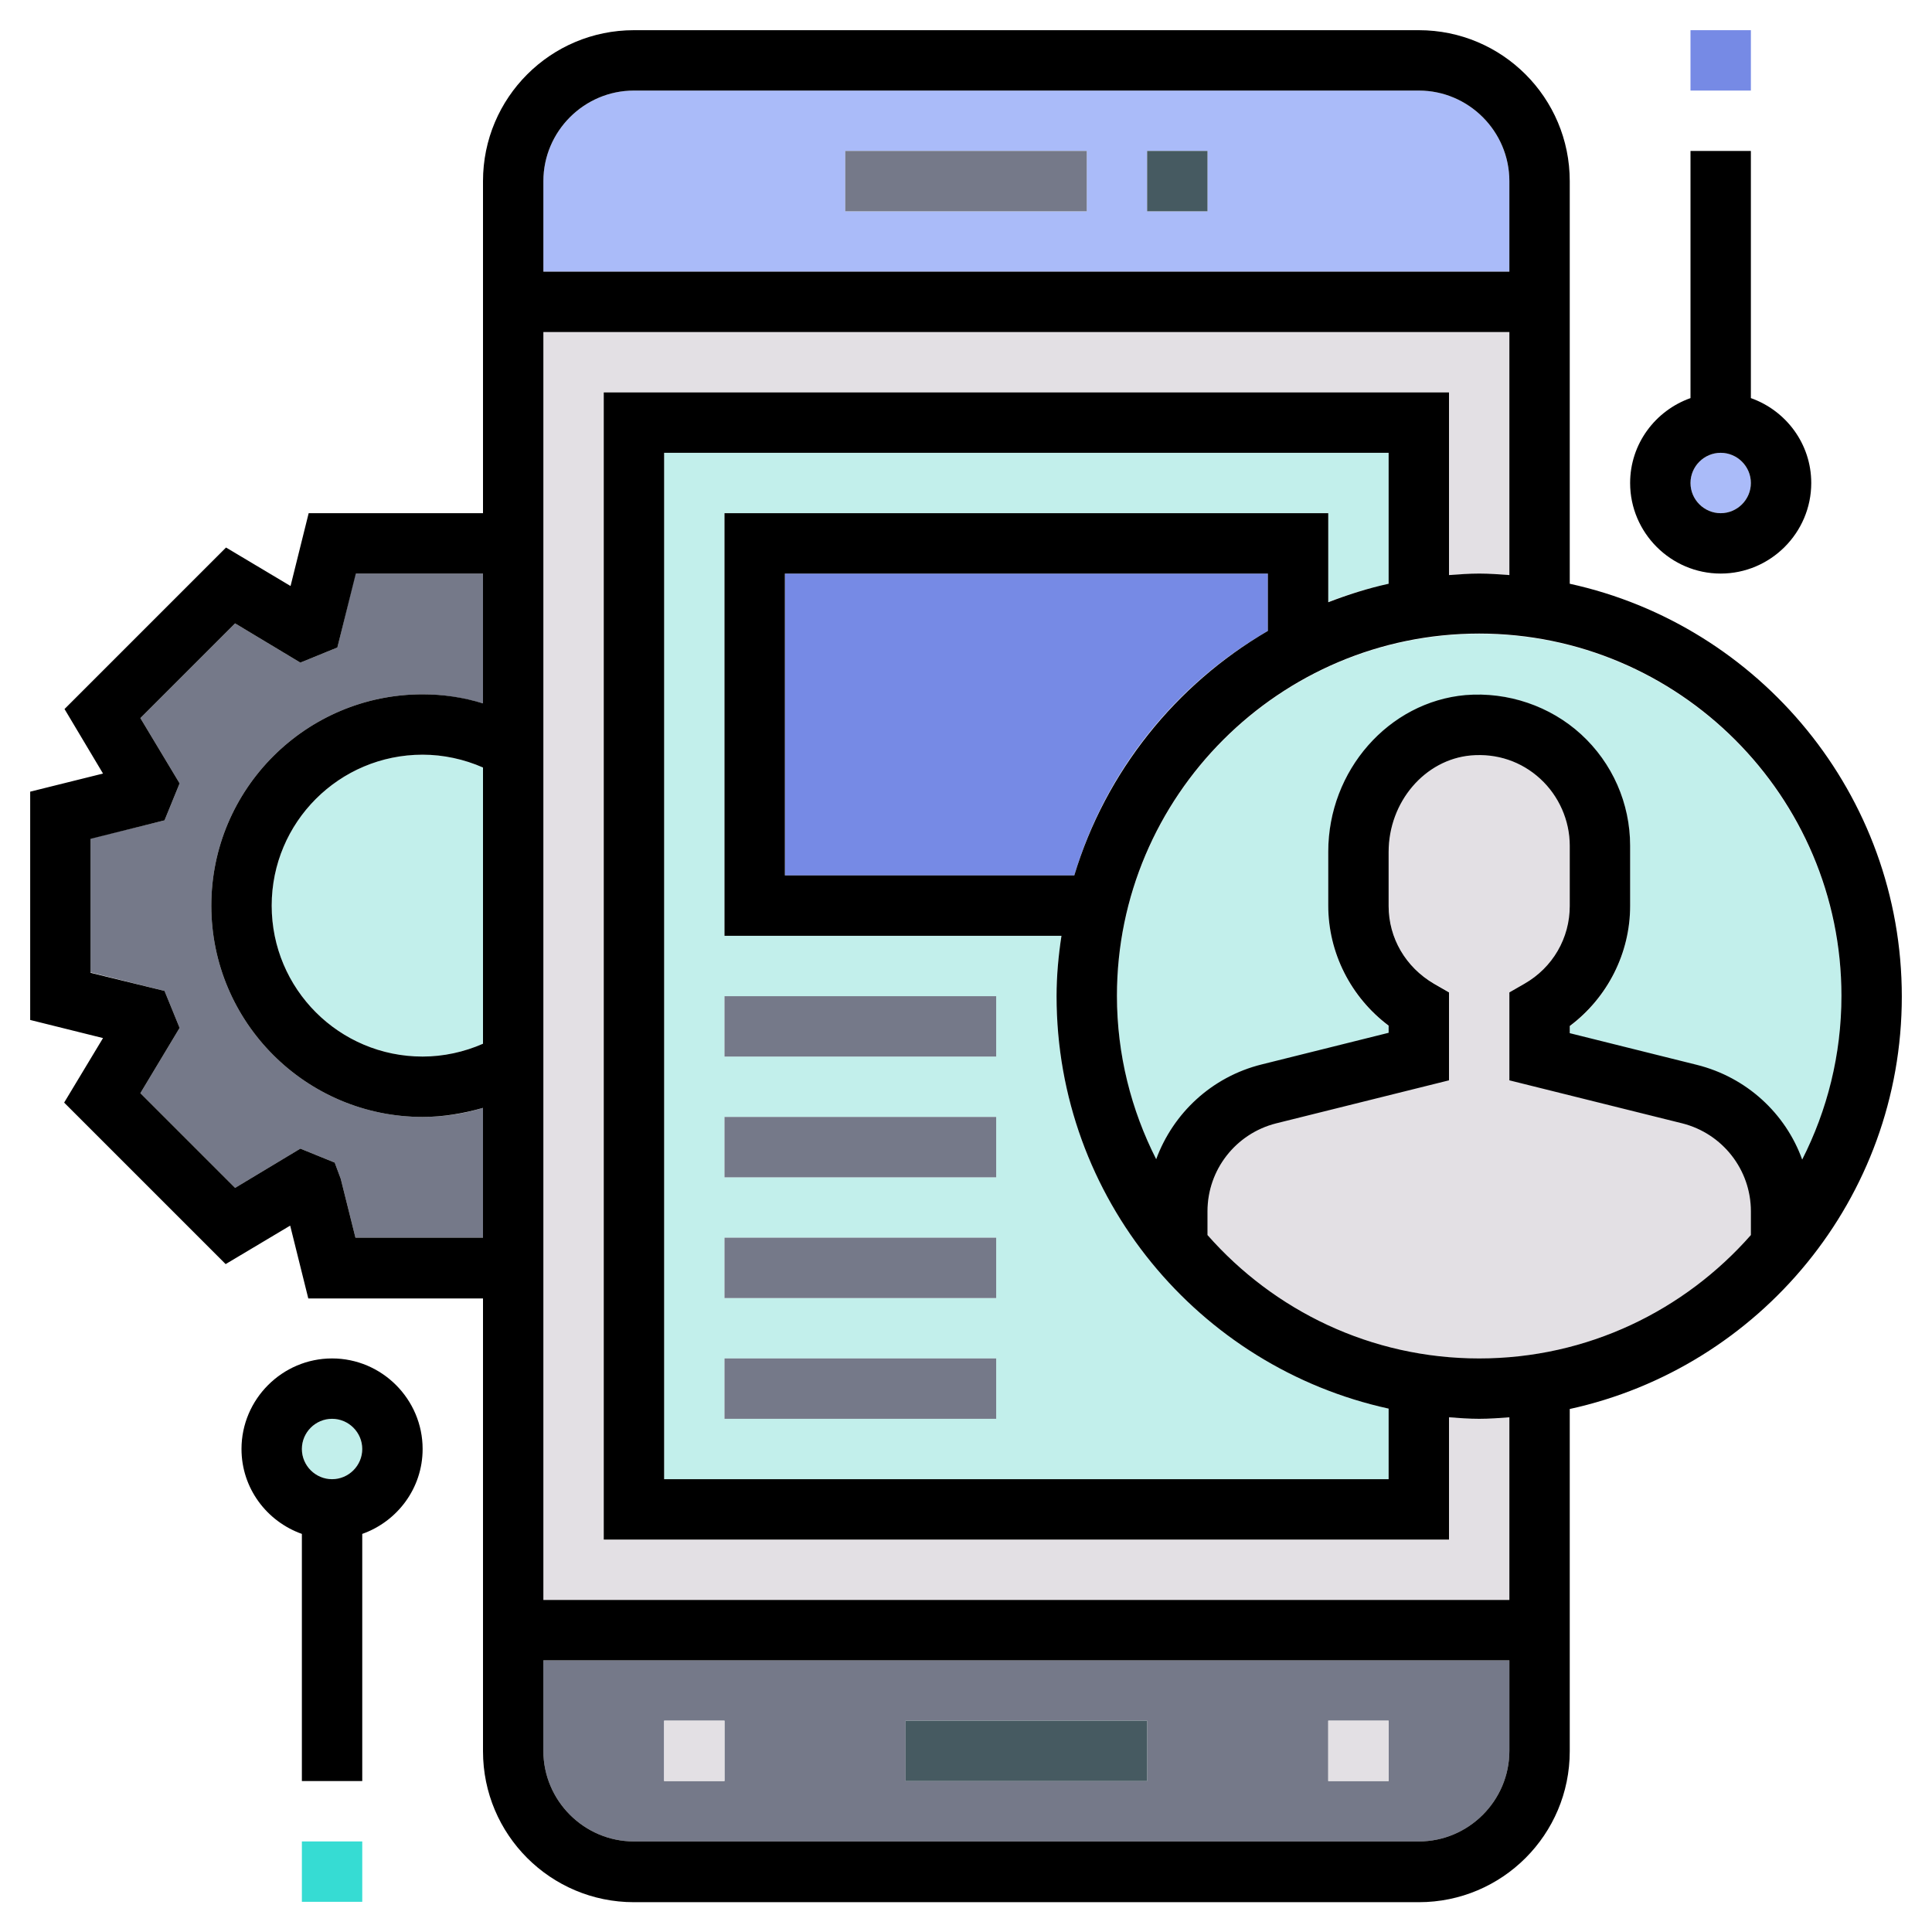
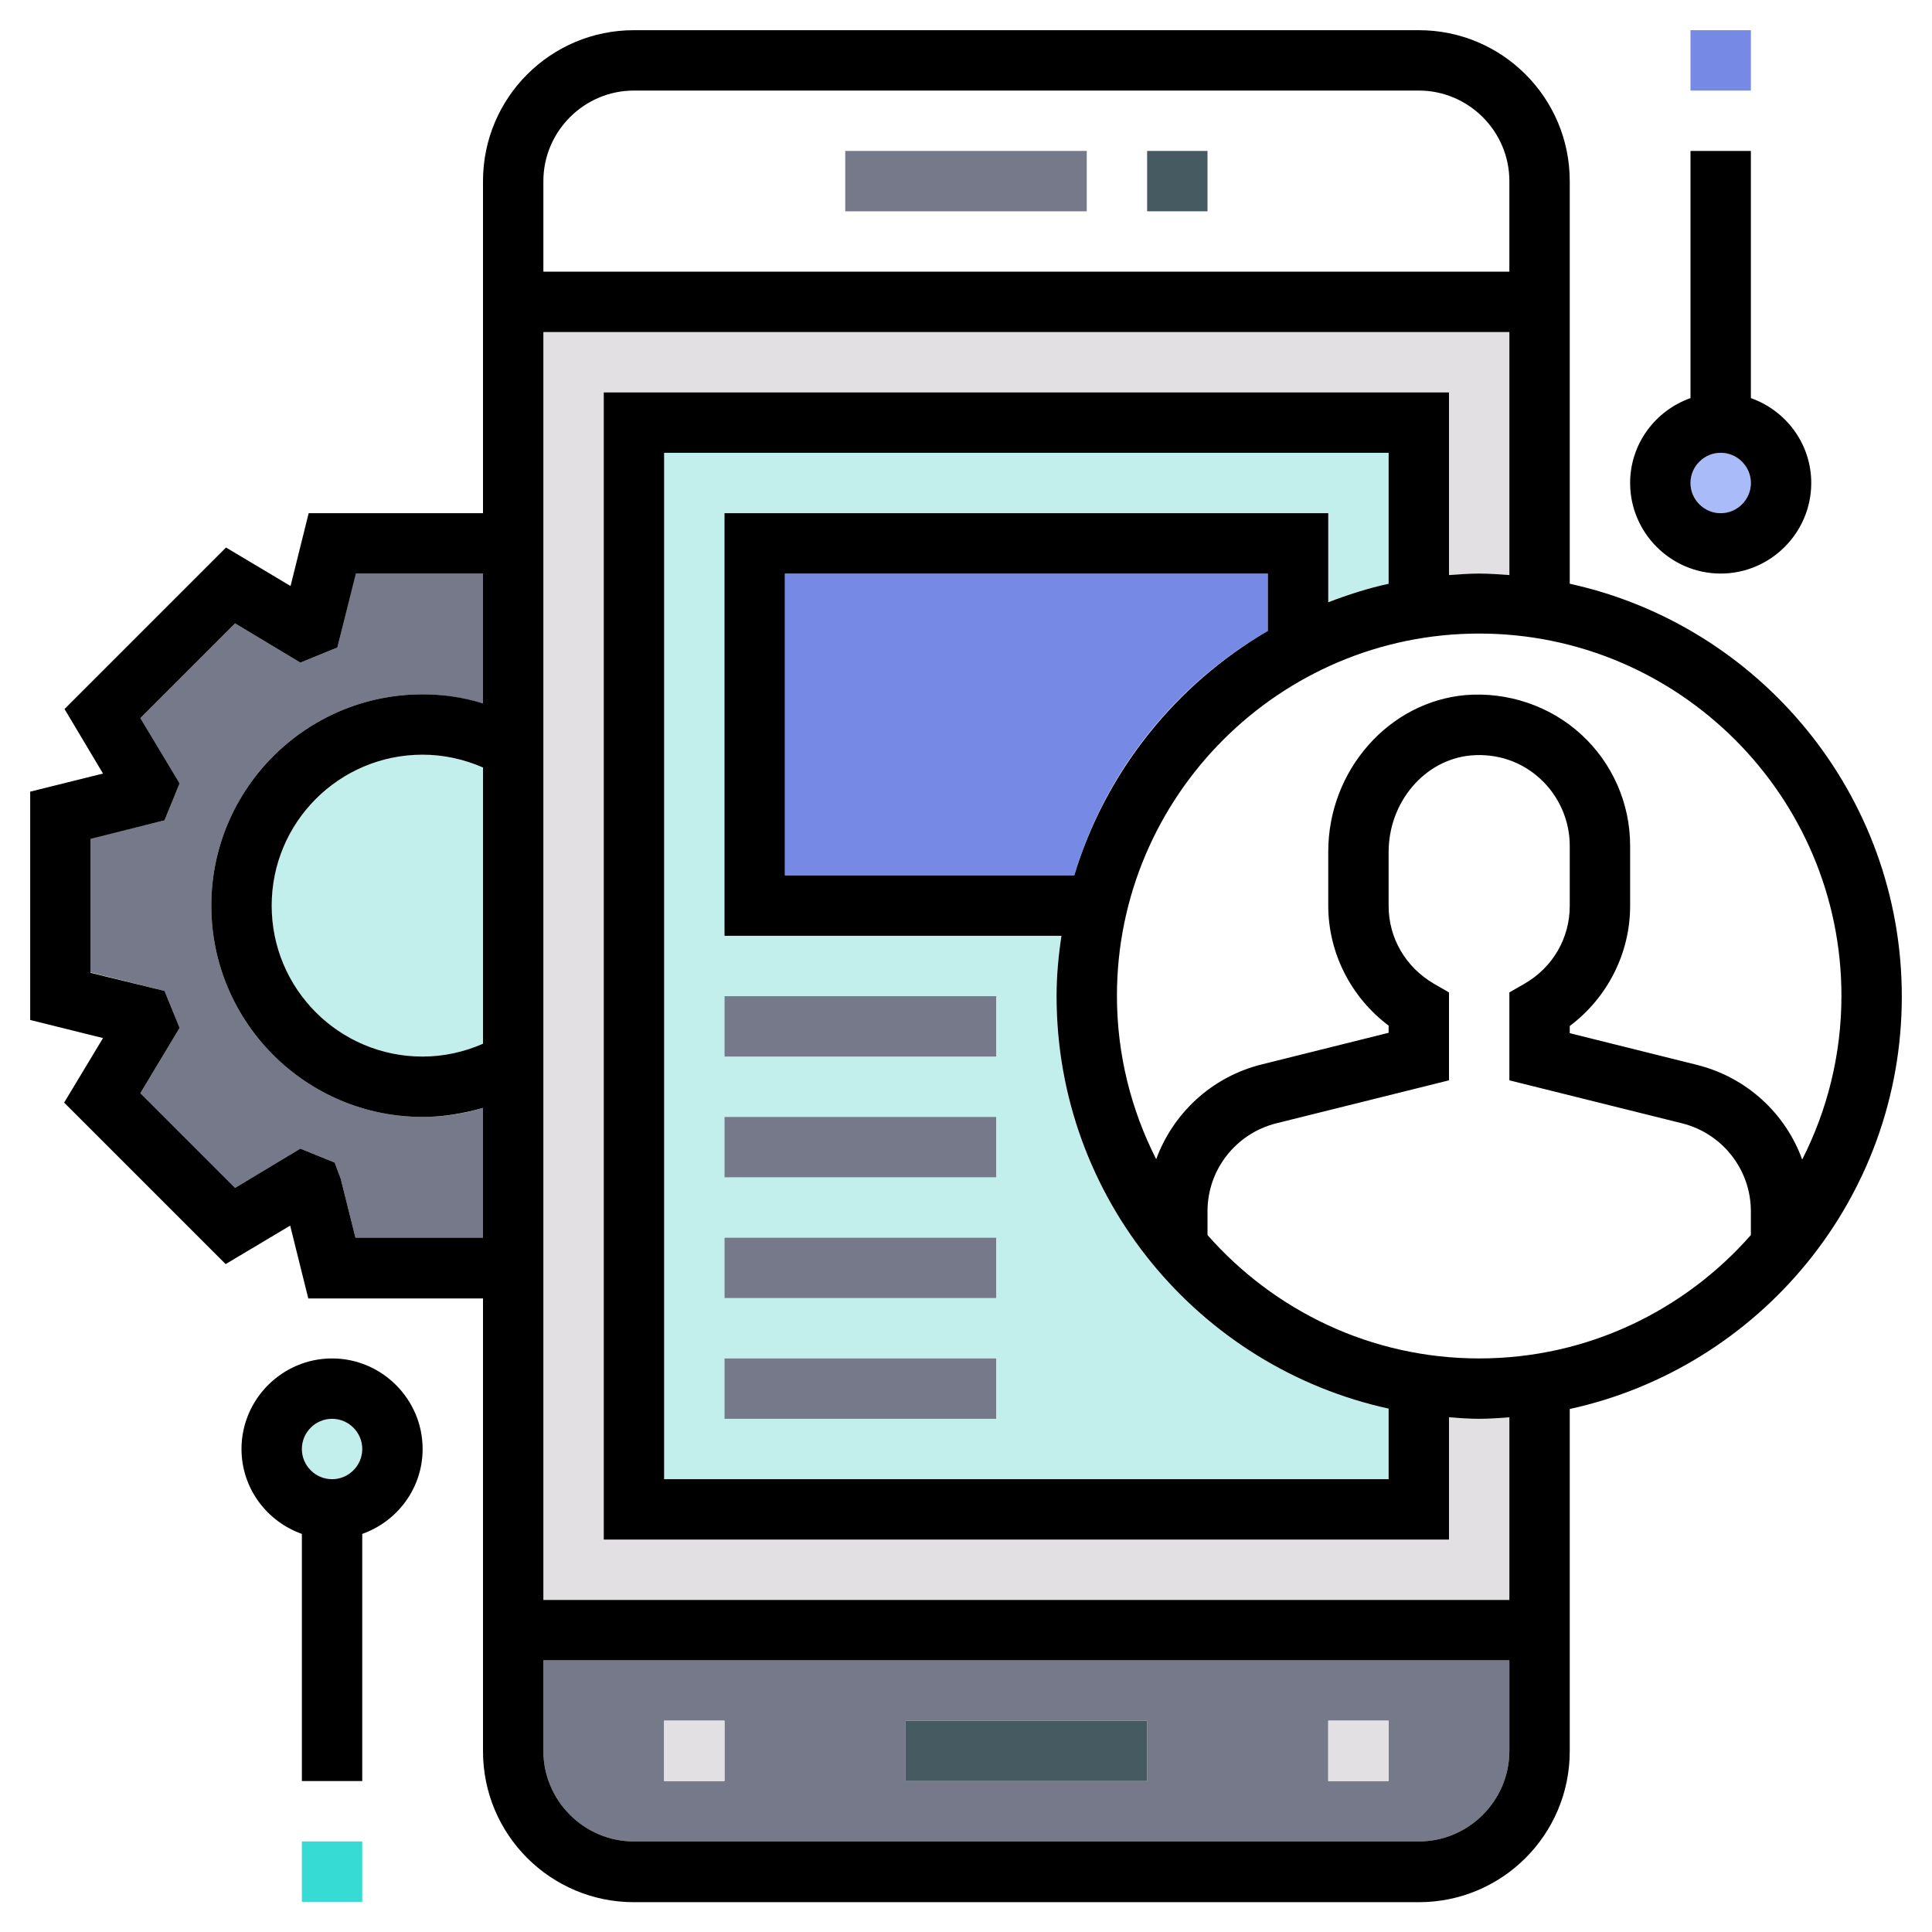
<svg xmlns="http://www.w3.org/2000/svg" version="1.1" id="Layer_5" x="0px" y="0px" viewBox="0 0 512 512" style="enable-background:new 0 0 512 512;" xml:space="preserve">
  <style type="text/css">
	.st0{fill:#AABBF9;}
	.st1{fill:#757989;}
	.st2{fill:#C2EFEB;}
	.st3{fill:#E3E0E4;}
	.st4{fill:#768AE5;}
	.st5{fill:#465A61;}
	.st6{fill:#36DCD3;}
</style>
  <g>
-     <path class="st0" d="M400,48c0-13.2-10.8-24-24-24H168c-13.2,0-24,10.8-24,24v24h256V48z M288,56h-64V40h64V56z M320,56h-16V40h16   V56z" />
    <path class="st1" d="M144,464c0,13.2,10.8,24,24,24h208c13.2,0,24-10.8,24-24v-24H144V464z M352,456h16v16h-16V456z M240,456h64v16   h-64V456z M176,456h16v16h-16V456z" />
    <path class="st1" d="M89.4,171.6l-9.8,4l-17.3-10.4l-25.1,25.1l10.4,17.3l-4,9.8L24,222.2v35.5l19.6,4.9l4,9.8l-10.4,17.3   l25.1,25.1l17.3-10.4l9.1,3.7l1.6,4.3l3.9,15.6H128v-34.4c-5.2,1.6-10.6,2.4-16,2.4c-30.9,0-56-25.1-56-56c0-30.9,25.1-56,56-56   c5.4,0,10.8,0.9,16,2.4V152H94.2L89.4,171.6z" />
    <path class="st2" d="M72,240c0,22.1,17.9,40,40,40c5.5,0,11-1.2,16-3.4v-73.2c-5-2.2-10.5-3.4-16-3.4C89.9,200,72,217.9,72,240z" />
    <path class="st3" d="M384,375.6V408H160V104h224v48.4c2.7-0.2,5.3-0.4,8-0.4c2.7,0,5.3,0.2,8,0.4V88H144v336h256v-48.4   c-2.7,0.2-5.3,0.4-8,0.4C389.3,376,386.7,375.8,384,375.6z" />
    <circle class="st0" cx="456" cy="128" r="8" />
    <circle class="st2" cx="88" cy="384" r="8" />
-     <path class="st2" d="M392,168c-52.9,0-96,43.1-96,96c0,15.6,3.8,30.3,10.4,43.3c4.4-12.2,14.7-21.8,27.9-25.1l33.7-8.4v-1.9   c-10-7.5-16-19.3-16-31.8v-14.3c0-21.5,16-39.7,36.4-41.5c11.2-1,22.3,2.8,30.6,10.4c8.2,7.6,13,18.3,13,29.5v16   c0,12.5-6,24.3-16,31.8v1.9l33.7,8.4c13.2,3.3,23.4,12.9,27.9,25.1c6.6-13,10.4-27.7,10.4-43.3C488,211.1,444.9,168,392,168z" />
    <path class="st2" d="M368,154.7V120H176v272h192v-18.7c-50.3-11-88-55.8-88-109.3c0-5.4,0.5-10.8,1.3-16H192V136h160v23.5   C357.2,157.5,362.5,155.9,368,154.7z M264,376h-72v-16h72V376z M264,344h-72v-16h72V344z M264,312h-72v-16h72V312z M264,264v16h-72   v-16H264z" />
-     <path class="st3" d="M445.8,297.7L400,286.2V263l4-2.3c7.5-4.4,12-12.1,12-20.6v-16c0-6.7-2.8-13.2-7.8-17.7   c-5-4.6-11.5-6.8-18.4-6.2c-12.2,1.1-21.8,12.3-21.8,25.6V240c0,8.5,4.5,16.3,12,20.6l4,2.3v23.3l-45.8,11.4   C327.5,300.4,320,310,320,321v6.3c17.6,20,43.3,32.7,72,32.7s54.4-12.7,72-32.7V321C464,310,456.5,300.4,445.8,297.7z" />
    <path class="st4" d="M284.7,232c8.2-27.6,26.8-50.7,51.3-64.8V152H208v80H284.7z" />
    <path d="M416,154.7V48c0-22.1-17.9-40-40-40H168c-22.1,0-40,17.9-40,40v88H81.8l-4.8,19.3l-17.1-10.2l-42.8,42.8l10.2,17.1L8,209.8   v60.5l19.3,4.8l-10.3,17.1l42.8,42.8l17.1-10.2l4.8,19.3H128v120c0,22.1,17.9,40,40,40h208c22.1,0,40-17.9,40-40v-90.7   c50.3-11,88-55.8,88-109.3S466.3,165.7,416,154.7z M128,276.6c-5,2.2-10.5,3.4-16,3.4c-22.1,0-40-17.9-40-40c0-22.1,17.9-40,40-40   c5.5,0,11,1.2,16,3.4V276.6z M128,186.4c-5.2-1.6-10.6-2.4-16-2.4c-30.9,0-56,25.1-56,56c0,30.9,25.1,56,56,56   c5.4,0,10.8-0.9,16-2.4V328H94.2l-3.9-15.6l-1.6-4.3l-9.1-3.7l-17.3,10.4l-25.1-25.1l10.4-17.3l-4-9.8L24,257.8v-35.5l19.6-4.9   l4-9.8l-10.4-17.3l25.1-25.1l17.3,10.4l9.8-4l4.9-19.6H128V186.4z M144,48c0-13.2,10.8-24,24-24h208c13.2,0,24,10.8,24,24v24H144   V48z M400,464c0,13.2-10.8,24-24,24H168c-13.2,0-24-10.8-24-24v-24h256V464z M400,424H144V88h256v64.4c-2.7-0.2-5.3-0.4-8-0.4   c-2.7,0-5.3,0.2-8,0.4V104H160v304h224v-32.4c2.7,0.2,5.3,0.4,8,0.4c2.7,0,5.3-0.2,8-0.4V424z M192,136v112h89.3   c-0.8,5.2-1.3,10.6-1.3,16c0,53.5,37.7,98.3,88,109.3V392H176V120h192v34.7c-5.5,1.2-10.8,2.9-16,4.9V136H192z M336,152v15.2   c-24.4,14.2-43,37.3-51.3,64.8H208v-80H336z M464,327.3c-17.6,20-43.3,32.7-72,32.7s-54.4-12.7-72-32.7V321   c0-11,7.5-20.6,18.2-23.3l45.8-11.4V263l-4-2.3c-7.5-4.4-12-12.1-12-20.6v-14.3c0-13.3,9.6-24.5,21.8-25.6   c6.9-0.6,13.4,1.6,18.4,6.2c4.9,4.5,7.8,11,7.8,17.7v16c0,8.5-4.5,16.3-12,20.6l-4,2.3v23.3l45.8,11.4C456.5,300.4,464,310,464,321   V327.3z M477.6,307.3c-4.4-12.2-14.7-21.8-27.9-25.1l-33.7-8.4v-1.9c10-7.5,16-19.3,16-31.8v-16c0-11.2-4.7-21.9-13-29.5   c-8.2-7.5-19.4-11.3-30.6-10.4c-20.4,1.8-36.4,20-36.4,41.5V240c0,12.5,6,24.3,16,31.8v1.9l-33.7,8.4   c-13.2,3.3-23.4,12.9-27.9,25.1c-6.6-13-10.4-27.7-10.4-43.3c0-52.9,43.1-96,96-96c52.9,0,96,43.1,96,96   C488,279.6,484.2,294.3,477.6,307.3z" />
    <rect x="304" y="40" class="st5" width="16" height="16" />
    <rect x="224" y="40" class="st1" width="64" height="16" />
    <rect x="240" y="456" class="st5" width="64" height="16" />
    <rect x="352" y="456" class="st3" width="16" height="16" />
    <rect x="176" y="456" class="st3" width="16" height="16" />
    <rect x="192" y="264" class="st1" width="72" height="16" />
    <rect x="192" y="296" class="st1" width="72" height="16" />
    <rect x="192" y="328" class="st1" width="72" height="16" />
    <rect x="192" y="360" class="st1" width="72" height="16" />
    <path d="M456,152c13.2,0,24-10.8,24-24c0-10.4-6.7-19.2-16-22.5V40h-16v65.5c-9.3,3.3-16,12.1-16,22.5C432,141.2,442.8,152,456,152   z M456,120c4.4,0,8,3.6,8,8s-3.6,8-8,8c-4.4,0-8-3.6-8-8S451.6,120,456,120z" />
    <rect x="448" y="8" class="st4" width="16" height="16" />
    <path d="M88,360c-13.2,0-24,10.8-24,24c0,10.4,6.7,19.2,16,22.5V472h16v-65.5c9.3-3.3,16-12.1,16-22.5C112,370.8,101.2,360,88,360z    M88,392c-4.4,0-8-3.6-8-8c0-4.4,3.6-8,8-8s8,3.6,8,8C96,388.4,92.4,392,88,392z" />
    <rect x="80" y="488" class="st6" width="16" height="16" />
  </g>
</svg>